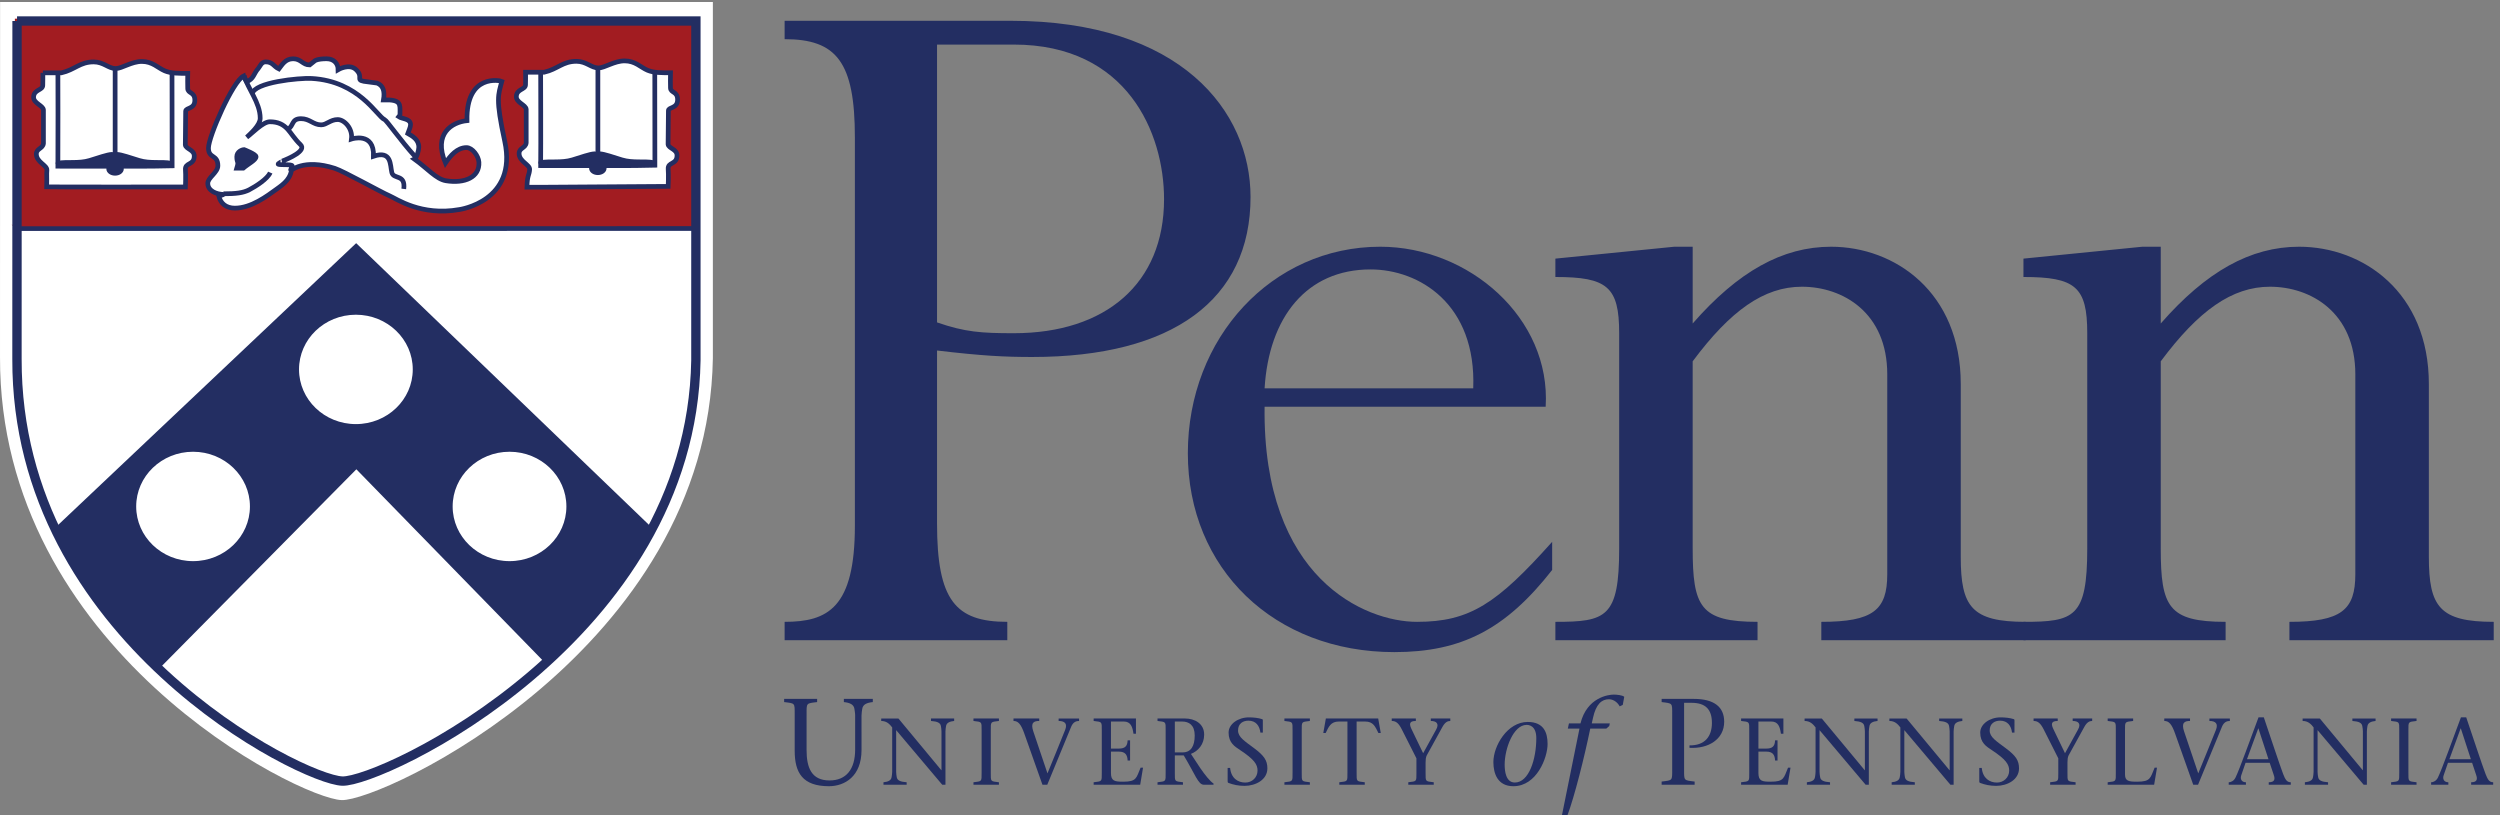
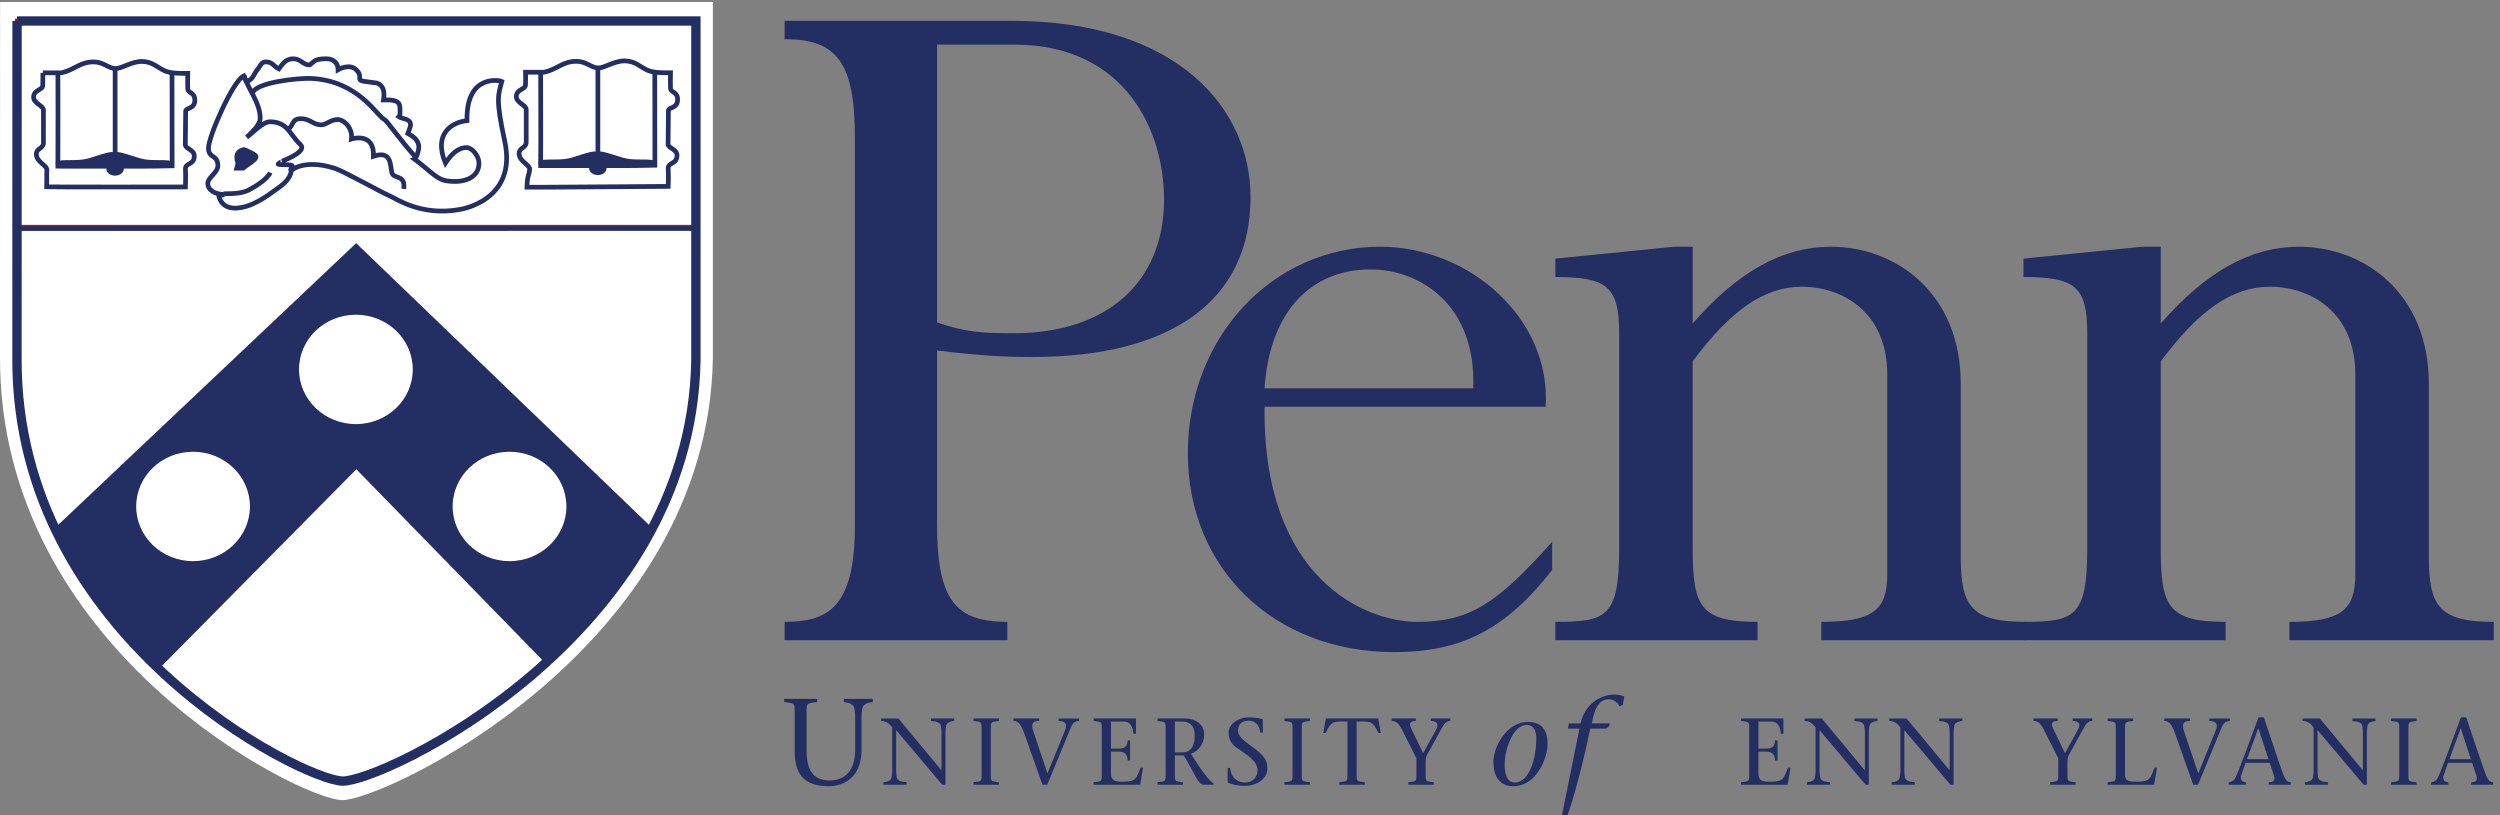
<svg xmlns="http://www.w3.org/2000/svg" xmlns:ns1="http://sodipodi.sourceforge.net/DTD/sodipodi-0.dtd" xmlns:ns2="http://www.inkscape.org/namespaces/inkscape" version="1.1" id="svg1" width="355.707" height="116" viewBox="0 0 355.707 116" ns1:docname="penn_fulllogo.eps">
  <rect x="0" y="0" width="355.707" height="116" fill="#808080" stroke="none" />
  <defs id="defs1" />
  <ns1:namedview id="namedview1" pagecolor="#ffffff" bordercolor="#000000" borderopacity="0.25" ns2:showpageshadow="2" ns2:pageopacity="0.0" ns2:pagecheckerboard="0" ns2:deskcolor="#d1d1d1">
    <ns2:page x="0" y="0" ns2:label="1" id="page1" width="355.707" height="116" margin="0" bleed="0" />
  </ns1:namedview>
  <g id="g1" ns2:groupmode="layer" ns2:label="1">
    <g id="group-R5">
      <path id="path2" d="m 1002.44,527.277 c 30.07,-10.406 47.42,-11.562 82.11,-11.562 98.3,0 160.75,53.195 160.75,143.402 0,70.547 -39.32,165.375 -160.75,165.375 h -82.11 z m 0,-215.109 c 0,-82.109 19.66,-105.234 75.17,-105.234 V 187.266 H 839.379 v 19.668 c 46.258,0 75.168,15.039 75.168,102.929 v 415.172 c 0,80.957 -19.656,105.238 -75.168,105.238 v 19.665 h 241.701 c 182.73,0 256.74,-97.145 256.74,-188.508 0,-109.867 -83.27,-171.16 -233.61,-171.16 -28.91,0 -53.2,1.156 -101.77,6.937 V 312.168" style="fill:#232e62;fill-opacity:1;fill-rule:nonzero;stroke:none" transform="matrix(0.133,0,0,-0.133,0,116)" />
      <path id="path3" d="m 1576.05,456.734 c 3.48,90.204 -57.81,127.211 -109.86,127.211 -68.22,0 -108.71,-50.886 -113.34,-127.211 z m -223.2,-19.664 c -2.31,-183.886 107.56,-230.136 163.07,-230.136 56.67,0 85.58,19.648 144.57,85.586 v -30.079 c -49.73,-63.613 -97.15,-87.89 -168.85,-87.89 -128.38,0 -220.89,89.043 -220.89,212.793 0,123.742 90.2,220.89 205.85,220.89 94.84,0 182.73,-76.328 176.95,-171.164 h -300.7" style="fill:#232e62;fill-opacity:1;fill-rule:nonzero;stroke:none" transform="matrix(0.133,0,0,-0.133,0,116)" />
      <path id="path4" d="m 2097.61,276.328 c 0,-53.203 11.59,-69.394 69.4,-69.394 v -19.668 h -218.58 v 19.668 c 55.51,0 70.55,12.714 70.55,50.879 V 471.77 c 0,65.918 -47.42,93.671 -91.37,93.671 -40.46,0 -76.32,-25.441 -116.79,-79.796 V 285.566 c 0,-62.441 8.08,-78.632 69.39,-78.632 v -19.668 h -216.27 v 19.668 c 54.36,0 68.24,4.629 68.24,78.632 v 230.149 c 0,49.726 -12.73,60.137 -68.24,60.137 v 19.656 l 127.21,12.726 h 19.67 v -82.117 c 48.57,55.516 95.99,82.117 148.02,82.117 68.25,0 138.77,-48.578 138.77,-146.875 V 276.328" style="fill:#232e62;fill-opacity:1;fill-rule:nonzero;stroke:none" transform="matrix(0.133,0,0,-0.133,0,116)" />
      <path id="path5" d="m 2598.38,276.328 c 0,-53.203 11.56,-69.394 69.39,-69.394 V 187.266 H 2449.2 v 19.668 c 55.5,0 70.52,12.714 70.52,50.879 V 471.77 c 0,65.918 -47.4,93.671 -91.34,93.671 -40.49,0 -76.33,-25.441 -116.82,-79.796 V 285.566 c 0,-62.441 8.11,-78.632 69.39,-78.632 v -19.668 h -216.27 v 19.668 c 54.36,0 68.25,4.629 68.25,78.632 v 230.149 c 0,49.726 -12.72,60.137 -68.25,60.137 v 19.656 l 127.23,12.726 h 19.65 v -82.117 c 48.57,55.516 96,82.117 148.03,82.117 68.24,0 138.79,-48.578 138.79,-146.875 V 276.328" style="fill:#232e62;fill-opacity:1;fill-rule:nonzero;stroke:none" transform="matrix(0.133,0,0,-0.133,0,116)" />
      <path id="path6" d="m 862.879,69.668 c 0,-18.359 4.984,-32.402 24.535,-32.402 17.973,0 27.422,12.07 27.422,33.066 v 36.465 c 0,2.754 -0.527,4.98 -0.789,7.09 -0.656,4.726 -5.117,6.562 -11.281,7.207 v 3.418 h 30.961 v -3.418 c -6.297,-0.645 -10.629,-2.481 -11.286,-7.207 -0.261,-2.11 -0.785,-4.336 -0.785,-7.09 V 69.805 c 0,-28.203 -17.972,-38.711 -34.894,-38.711 -27.949,0 -36.61,14.18 -36.61,37.91 v 39.101 c 0,12.208 0.528,11.543 -11.285,12.989 v 3.418 h 35.293 v -3.418 c -11.805,-1.446 -11.281,-0.781 -11.281,-12.989 V 69.668" style="fill:#232e62;fill-opacity:1;fill-rule:nonzero;stroke:none" transform="matrix(0.133,0,0,-0.133,0,116)" />
      <path id="path7" d="M 1008,32.676 C 991.91,51.699 975.207,71.641 958.707,91.074 V 46.328 c 0,-2.109 0.406,-3.828 0.606,-5.449 0.507,-3.652 3.953,-5.078 10.628,-5.566 v -2.637 h -24.8 v 2.637 c 4.863,0.488 8.203,1.914 8.703,5.566 0.207,1.621 0.609,3.34 0.609,5.449 v 47.695 c -2.836,3.633 -5.969,6.875 -11.742,6.875 v 2.637 h 18.426 C 976.219,85.215 991.91,66.582 1006.99,48.262 h 0.2 v 41.602 c 0,2.129 -0.4,3.848 -0.6,5.469 -0.51,3.652 -3.95,5.059 -10.629,5.566 v 2.637 h 24.799 v -2.637 c -4.76,-0.507 -8.2,-1.914 -8.7,-5.566 -0.21,-1.621 -0.61,-3.34 -0.61,-5.469 V 32.676 H 1008" style="fill:#232e62;fill-opacity:1;fill-rule:nonzero;stroke:none" transform="matrix(0.133,0,0,-0.133,0,116)" />
      <path id="path8" d="m 1059.94,45.332 c 0,-9.414 -0.41,-8.906 8.7,-10.02 v -2.637 h -27.23 v 2.637 c 9.11,1.113 8.71,0.606 8.71,10.02 v 45.547 c 0,9.414 0.4,8.906 -8.71,10.019 v 2.637 h 27.23 v -2.637 c -9.11,-1.113 -8.7,-0.605 -8.7,-10.019 V 45.332" style="fill:#232e62;fill-opacity:1;fill-rule:nonzero;stroke:none" transform="matrix(0.133,0,0,-0.133,0,116)" />
      <path id="path9" d="m 1111.77,100.898 c -5.57,0 -9.62,-1.621 -6.28,-11.328 3.95,-11.953 9.82,-29.355 15.09,-44.746 6.47,15.488 12.65,31.074 18.93,46.562 2.53,6.367 -0.1,9.511 -6.99,9.511 v 2.637 h 21.87 v -2.637 c -2.94,0 -6.28,-1.015 -8.41,-6.074 -8.5,-20.742 -17.1,-41.406 -25.61,-62.148 h -5.16 c -6.17,17.5 -13.06,37.051 -19.23,54.258 -3.75,10.82 -6.89,13.964 -11.74,13.964 v 2.637 h 27.53 v -2.637" style="fill:#232e62;fill-opacity:1;fill-rule:nonzero;stroke:none" transform="matrix(0.133,0,0,-0.133,0,116)" />
      <path id="path10" d="m 1169.98,35.312 c 9.11,1.113 8.7,0.606 8.7,10.02 v 45.547 c 0,9.414 0.41,8.906 -8.7,10.019 v 2.637 h 45.25 V 87.227 h -2.64 c -1.01,7.5 -3.03,13.066 -10.32,13.066 H 1188.5 V 71.348 h 8.51 c 6.38,0 9.11,2.519 9.31,8.809 h 2.63 V 58.594 h -2.63 c -0.2,5.957 -2.53,9.512 -9.31,9.512 h -8.51 V 45.215 c 0,-8.594 3.95,-9.297 13.06,-9.297 14.68,0 13.97,4.141 18.63,14.98 h 2.63 l -3.04,-18.223 h -49.8 v 2.637" style="fill:#232e62;fill-opacity:1;fill-rule:nonzero;stroke:none" transform="matrix(0.133,0,0,-0.133,0,116)" />
      <path id="path11" d="m 1256.83,67.285 h 8.41 c 8.81,0 12.86,6.68 12.86,18.125 0,11.035 -6.08,14.883 -13.47,14.883 h -7.8 z m -18.52,36.25 h 29.46 c 10.22,0 20.44,-5.371 20.44,-17.207 0,-10.43 -6.37,-17.617 -14.16,-20.664 l 9.92,-15.078 c 5.06,-7.383 10.73,-14.473 14.26,-16.602 v -1.309 h -10.42 c -5.97,0 -9.21,11.035 -21.46,31.387 h -9.52 V 45.332 c 0,-9.414 -0.4,-8.906 8.71,-10.02 v -2.637 h -27.23 v 2.637 c 9.11,1.113 8.7,0.606 8.7,10.02 v 45.547 c 0,9.414 0.41,8.906 -8.7,10.019 v 2.637" style="fill:#232e62;fill-opacity:1;fill-rule:nonzero;stroke:none" transform="matrix(0.133,0,0,-0.133,0,116)" />
      <path id="path12" d="m 1348.36,88.457 c -0.82,7.07 -4.67,12.754 -12.76,12.754 -5.88,0 -11.14,-3.047 -11.14,-10.527 0,-7.09 7.08,-11.348 17.22,-18.945 10.72,-7.988 14.16,-13.145 14.16,-21.562 0,-12.031 -12.35,-18.711 -24.5,-18.711 -6.47,0 -12.04,1.211 -17.3,3.223 -0.41,0.215 -0.72,0.625 -0.72,1.426 v 14.57 h 2.64 C 1317.07,39.453 1324.46,35 1332.26,35 c 7.19,0 13.05,5.469 13.05,12.852 0,6.582 -3.54,11.953 -18.73,21.973 -5.46,3.652 -12.24,7.598 -12.24,18.633 0,9.102 10.12,16.289 21.76,16.289 4.35,0 10.13,-0.508 14.17,-1.914 0.61,-0.215 0.7,-0.605 0.7,-1.113 V 88.457 h -2.61" style="fill:#232e62;fill-opacity:1;fill-rule:nonzero;stroke:none" transform="matrix(0.133,0,0,-0.133,0,116)" />
      <path id="path13" d="m 1392.59,45.332 c 0,-9.414 -0.41,-8.906 8.7,-10.02 v -2.637 h -27.23 v 2.637 c 9.12,1.113 8.71,0.606 8.71,10.02 v 45.547 c 0,9.414 0.41,8.906 -8.71,10.019 v 2.637 h 27.23 v -2.637 c -9.11,-1.113 -8.7,-0.605 -8.7,-10.019 V 45.332" style="fill:#232e62;fill-opacity:1;fill-rule:nonzero;stroke:none" transform="matrix(0.133,0,0,-0.133,0,116)" />
      <path id="path14" d="m 1451.31,45.332 c 0,-9.414 -0.41,-8.906 8.71,-10.02 v -2.637 h -27.25 v 2.637 c 9.12,1.113 8.71,0.606 8.71,10.02 v 54.961 h -9.1 c -8.81,0 -10.84,-5.566 -14.18,-12.246 h -2.54 l 2.74,15.488 h 55.99 l 2.74,-15.488 h -2.54 c -3.34,6.68 -5.37,12.246 -14.18,12.246 h -9.1 V 45.332" style="fill:#232e62;fill-opacity:1;fill-rule:nonzero;stroke:none" transform="matrix(0.133,0,0,-0.133,0,116)" />
      <path id="path15" d="m 1506.58,35.312 c 9.1,1.113 8.71,0.606 8.71,10.02 v 15.586 l -15.61,30.879 c -3.34,6.582 -6.17,9.101 -10.82,9.101 v 2.637 h 25.81 v -2.637 c -7.68,0 -6.98,-3.847 -4.46,-9.101 l 12.27,-25.41 13.96,25.41 c 3.44,6.172 0.2,9.101 -5.78,9.101 v 2.637 h 20.86 v -2.637 c -2.83,0 -5.57,-1.308 -8.3,-6.171 l -16.89,-30.664 c -1.02,-2.031 -1.24,-4.863 -1.24,-7.402 V 45.332 c 0,-9.414 -0.39,-8.906 8.72,-10.02 v -2.637 h -27.23 v 2.637" style="fill:#232e62;fill-opacity:1;fill-rule:nonzero;stroke:none" transform="matrix(0.133,0,0,-0.133,0,116)" />
      <path id="path16" d="m 1643.53,82.519 c 0,13.652 -8.26,14.18 -10.35,14.18 -14.18,0 -23.5,-25.449 -23.5,-42.52 0,-6.816 1.2,-19.141 10.9,-19.141 14.96,0 22.95,24.668 22.95,47.48 z m -45.92,-25.586 c 0,17.188 14.83,42.91 36.74,42.91 17.46,0 21.25,-11.816 21.25,-23.613 0,-14.434 -11.54,-45.137 -36.6,-45.137 -16.8,0 -21.39,13.516 -21.39,25.84" style="fill:#232e62;fill-opacity:1;fill-rule:nonzero;stroke:none" transform="matrix(0.133,0,0,-0.133,0,116)" />
      <path id="path17" d="m 1721.6,95.508 -3.15,-2.754 h -17.18 C 1694.84,61.543 1684.33,19.941 1676.87,0 h -5.92 l 18.77,92.754 h -12.46 l 1.17,5.508 h 12.35 c 6.95,27.949 30.04,30.84 35.55,30.84 3,0 9.31,-0.528 11.28,-2.364 l -1.58,-8.652 -3.28,-1.582 c -1.83,3.535 -6.03,7.617 -11.54,7.617 -7.87,0 -13.77,-5.391 -16.94,-19.551 l -1.42,-6.308 h 19.28 l -0.53,-2.754" style="fill:#232e62;fill-opacity:1;fill-rule:nonzero;stroke:none" transform="matrix(0.133,0,0,-0.133,0,116)" />
-       <path id="path18" d="m 1801.64,49.062 c 0,-12.188 -0.53,-11.543 11.27,-12.988 v -3.398 h -35.3 v 3.398 c 11.82,1.445 11.29,0.801 11.29,12.988 v 59.042 c 0,12.208 0.53,11.543 -11.29,12.989 v 3.418 h 34.38 c 21.78,0 32.54,-8.653 32.54,-24.414 0,-18.887 -17.05,-29.121 -37.13,-27.93 v 2.617 c 16.41,-0.254 24,9.57 24,24.004 0,14.707 -7.07,21.524 -21.77,21.524 h -7.99 V 49.062" style="fill:#232e62;fill-opacity:1;fill-rule:nonzero;stroke:none" transform="matrix(0.133,0,0,-0.133,0,116)" />
      <path id="path19" d="m 1862.61,35.312 c 9.13,1.113 8.72,0.606 8.72,10.02 v 45.547 c 0,9.414 0.41,8.906 -8.72,10.019 v 2.637 h 45.26 V 87.227 h -2.64 c -1.01,7.5 -3.03,13.066 -10.31,13.066 h -13.77 V 71.348 h 8.5 c 6.38,0 9.12,2.519 9.31,8.809 h 2.64 V 58.594 h -2.64 c -0.19,5.957 -2.54,9.512 -9.31,9.512 h -8.5 V 45.215 c 0,-8.594 3.94,-9.297 13.05,-9.297 14.68,0 13.98,4.141 18.63,14.98 h 2.64 l -3.05,-18.223 h -49.81 v 2.637" style="fill:#232e62;fill-opacity:1;fill-rule:nonzero;stroke:none" transform="matrix(0.133,0,0,-0.133,0,116)" />
      <path id="path20" d="m 1995.84,32.676 c -16.1,19.023 -32.8,38.965 -49.3,58.398 V 46.328 c 0,-2.109 0.41,-3.828 0.61,-5.449 0.5,-3.652 3.94,-5.078 10.62,-5.566 v -2.637 h -24.78 v 2.637 c 4.84,0.488 8.18,1.914 8.69,5.566 0.21,1.621 0.6,3.34 0.6,5.449 v 47.695 c -2.83,3.633 -5.95,6.875 -11.74,6.875 v 2.637 h 18.42 c 15.1,-18.32 30.78,-36.953 45.86,-55.273 h 0.22 v 41.602 c 0,2.129 -0.41,3.848 -0.61,5.469 -0.51,3.652 -3.94,5.059 -10.64,5.566 v 2.637 h 24.8 v -2.637 c -4.75,-0.507 -8.2,-1.914 -8.69,-5.566 -0.22,-1.621 -0.63,-3.34 -0.63,-5.469 V 32.676 h -3.43" style="fill:#232e62;fill-opacity:1;fill-rule:nonzero;stroke:none" transform="matrix(0.133,0,0,-0.133,0,116)" />
      <path id="path21" d="m 2086.54,32.676 c -16.09,19.023 -32.79,38.965 -49.3,58.398 V 46.328 c 0,-2.109 0.41,-3.828 0.61,-5.449 0.51,-3.652 3.94,-5.078 10.62,-5.566 v -2.637 h -24.78 v 2.637 c 4.84,0.488 8.18,1.914 8.69,5.566 0.21,1.621 0.61,3.34 0.61,5.449 v 47.695 c -2.84,3.633 -5.96,6.875 -11.74,6.875 v 2.637 h 18.42 c 15.09,-18.32 30.78,-36.953 45.85,-55.273 h 0.22 v 41.602 c 0,2.129 -0.41,3.848 -0.61,5.469 -0.5,3.652 -3.94,5.059 -10.64,5.566 v 2.637 h 24.8 v -2.637 c -4.74,-0.507 -8.2,-1.914 -8.69,-5.566 -0.21,-1.621 -0.62,-3.34 -0.62,-5.469 V 32.676 h -3.44" style="fill:#232e62;fill-opacity:1;fill-rule:nonzero;stroke:none" transform="matrix(0.133,0,0,-0.133,0,116)" />
-       <path id="path22" d="m 2152.44,88.457 c -0.8,7.07 -4.65,12.754 -12.76,12.754 -5.85,0 -11.13,-3.047 -11.13,-10.527 0,-7.09 7.09,-11.348 17.21,-18.945 10.74,-7.988 14.18,-13.145 14.18,-21.562 0,-12.031 -12.35,-18.711 -24.49,-18.711 -6.49,0 -12.05,1.211 -17.33,3.223 -0.39,0.215 -0.7,0.625 -0.7,1.426 v 14.57 h 2.64 C 2121.17,39.453 2128.55,35 2136.34,35 c 7.19,0 13.07,5.469 13.07,12.852 0,6.582 -3.53,11.953 -18.73,21.973 -5.47,3.652 -12.25,7.598 -12.25,18.633 0,9.102 10.12,16.289 21.76,16.289 4.36,0 10.14,-0.508 14.18,-1.914 0.61,-0.215 0.71,-0.605 0.71,-1.113 V 88.457 h -2.64" style="fill:#232e62;fill-opacity:1;fill-rule:nonzero;stroke:none" transform="matrix(0.133,0,0,-0.133,0,116)" />
      <path id="path23" d="m 2193.24,35.312 c 9.12,1.113 8.71,0.606 8.71,10.02 v 15.586 l -15.59,30.879 c -3.34,6.582 -6.17,9.101 -10.84,9.101 v 2.637 h 25.82 v -2.637 c -7.69,0 -6.99,-3.847 -4.45,-9.101 l 12.25,-25.41 13.96,25.41 c 3.44,6.172 0.22,9.101 -5.76,9.101 v 2.637 h 20.86 v -2.637 c -2.85,0 -5.59,-1.308 -8.3,-6.171 l -16.91,-30.664 c -1.02,-2.031 -1.22,-4.863 -1.22,-7.402 V 45.332 c 0,-9.414 -0.41,-8.906 8.7,-10.02 v -2.637 h -27.23 v 2.637" style="fill:#232e62;fill-opacity:1;fill-rule:nonzero;stroke:none" transform="matrix(0.133,0,0,-0.133,0,116)" />
      <path id="path24" d="m 2254.78,35.312 c 9.12,1.113 8.71,0.606 8.71,10.02 v 45.547 c 0,9.414 0.41,8.906 -8.71,10.019 v 2.637 h 27.25 v -2.637 c -9.12,-1.113 -8.71,-0.605 -8.71,-10.019 v -47.168 c 0,-7.09 3.94,-7.793 12.95,-7.793 14.68,0 14.08,4.141 18.73,14.98 h 2.54 l -3.05,-18.223 h -49.71 v 2.637" style="fill:#232e62;fill-opacity:1;fill-rule:nonzero;stroke:none" transform="matrix(0.133,0,0,-0.133,0,116)" />
      <path id="path25" d="m 2342.87,100.898 c -5.57,0 -9.63,-1.621 -6.29,-11.328 3.96,-11.953 9.82,-29.355 15.1,-44.746 6.46,15.488 12.65,31.074 18.92,46.562 2.54,6.367 -0.1,9.511 -6.99,9.511 v 2.637 h 21.88 v -2.637 c -2.93,0 -6.29,-1.015 -8.4,-6.074 -8.52,-20.742 -17.11,-41.406 -25.63,-62.148 h -5.15 c -6.18,17.5 -13.07,37.051 -19.24,54.258 -3.75,10.82 -6.88,13.964 -11.74,13.964 v 2.637 h 27.54 v -2.637" style="fill:#232e62;fill-opacity:1;fill-rule:nonzero;stroke:none" transform="matrix(0.133,0,0,-0.133,0,116)" />
      <path id="path26" d="m 2426.79,60 -10.74,32.91 h -0.19 L 2403.81,60 Z m -24.51,-3.848 -4.65,-13.555 c -1.32,-3.945 0.61,-7.285 5.06,-7.285 v -2.637 h -18.42 v 2.637 c 2.74,0 5.67,1.719 7.29,5.059 4.36,8.906 16.19,42.012 24.59,64.375 h 5.68 c 6.88,-20.352 17.21,-51.523 20.65,-60.527 2.22,-5.684 3.85,-8.906 8.2,-8.906 v -2.637 h -23.59 v 2.637 c 6.38,0 6.99,3.34 5.37,7.793 l -4.36,13.047 h -25.82" style="fill:#232e62;fill-opacity:1;fill-rule:nonzero;stroke:none" transform="matrix(0.133,0,0,-0.133,0,116)" />
      <path id="path27" d="m 2528.63,32.676 c -16.09,19.023 -32.81,38.965 -49.3,58.398 V 46.328 c 0,-2.109 0.39,-3.828 0.61,-5.449 0.51,-3.652 3.94,-5.078 10.62,-5.566 v -2.637 h -24.8 v 2.637 c 4.86,0.488 8.2,1.914 8.71,5.566 0.2,1.621 0.61,3.34 0.61,5.449 v 47.695 c -2.84,3.633 -5.98,6.875 -11.74,6.875 v 2.637 h 18.41 c 15.08,-18.32 30.79,-36.953 45.86,-55.273 h 0.2 v 41.602 c 0,2.129 -0.39,3.848 -0.61,5.469 -0.5,3.652 -3.94,5.059 -10.62,5.566 v 2.637 h 24.8 v -2.637 c -4.76,-0.507 -8.2,-1.914 -8.71,-5.566 -0.19,-1.621 -0.6,-3.34 -0.6,-5.469 V 32.676 h -3.44" style="fill:#232e62;fill-opacity:1;fill-rule:nonzero;stroke:none" transform="matrix(0.133,0,0,-0.133,0,116)" />
      <path id="path28" d="m 2576.5,45.332 c 0,-9.414 -0.39,-8.906 8.71,-10.02 v -2.637 h -27.22 v 2.637 c 9.1,1.113 8.71,0.606 8.71,10.02 v 45.547 c 0,9.414 0.39,8.906 -8.71,10.019 v 2.637 h 27.22 v -2.637 c -9.1,-1.113 -8.71,-0.605 -8.71,-10.019 V 45.332" style="fill:#232e62;fill-opacity:1;fill-rule:nonzero;stroke:none" transform="matrix(0.133,0,0,-0.133,0,116)" />
      <path id="path29" d="m 2643.32,60 -10.73,32.91 h -0.21 L 2620.35,60 Z m -24.49,-3.848 -4.67,-13.555 c -1.31,-3.945 0.6,-7.285 5.08,-7.285 v -2.637 h -18.44 v 2.637 c 2.73,0 5.66,1.719 7.28,5.059 4.36,8.906 16.21,42.012 24.61,64.375 h 5.67 c 6.89,-20.352 17.2,-51.523 20.66,-60.527 2.23,-5.684 3.83,-8.906 8.18,-8.906 v -2.637 h -23.57 v 2.637 c 6.37,0 6.97,3.34 5.35,7.793 l -4.33,13.047 h -25.82" style="fill:#232e62;fill-opacity:1;fill-rule:nonzero;stroke:none" transform="matrix(0.133,0,0,-0.133,0,116)" />
      <path id="path30" d="M 0.082,870.023 H 762.617 c 0,0 0,-374.597 0,-381.21 C 757.465,178.086 409.25,14.746 365.441,16.25 319.887,17.812 -0.953,177.617 0.004,490.426 0.023,496.059 0.082,870.023 0.082,870.023" style="fill:#ffffff;fill-opacity:1;fill-rule:nonzero;stroke:none" transform="matrix(0.133,0,0,-0.133,0,116)" />
      <path id="path31" d="M 18.469,849.758 H 744.711 c 0,0 0,-356.77 0,-363.059 C 739.785,190.762 408.152,35.215 366.434,36.641 323.043,38.125 17.488,190.332 18.395,488.242 c 0.016,5.352 0.074,361.516 0.074,361.516" style="fill:#ffffff;fill-opacity:1;fill-rule:nonzero;stroke:none" transform="matrix(0.133,0,0,-0.133,0,116)" />
-       <path id="path32" d="m 18.402,629.117 c 1.055,-1.047 0.043,220.582 0.043,220.582 H 744.152 c 0,0 0,-118.863 0,-220.586 l -725.75,0.004" style="fill:#a21c21;fill-opacity:1;fill-rule:nonzero;stroke:none" transform="matrix(0.133,0,0,-0.133,0,116)" />
      <path id="path33" d="m 18.402,629.117 c 1.055,-1.047 0.043,220.582 0.043,220.582 H 744.152 c 0,0 0,-118.863 0,-220.586 z" style="fill:none;stroke:#a21c21;stroke-width:5.045;stroke-linecap:butt;stroke-linejoin:miter;stroke-miterlimit:3.864;stroke-dasharray:none;stroke-opacity:1" transform="matrix(0.133,0,0,-0.133,0,116)" />
      <path id="path34" d="M 59.059,306.191 C 86.981,247.52 121.484,200.273 169.934,160.078 L 381.246,373.73 584.656,165.098 c 41.93,38.34 82.774,84.765 112.035,139.765 l -315.687,303.703 -320.492,-303 -1.453,0.625" style="fill:#232e62;fill-opacity:1;fill-rule:nonzero;stroke:none" transform="matrix(0.133,0,0,-0.133,0,116)" />
      <path id="path35" d="M 59.059,306.191 C 86.981,247.52 121.484,200.273 169.934,160.078 L 381.246,373.73 584.656,165.098 c 41.93,38.34 82.774,84.765 112.035,139.765 l -315.687,303.703 -320.492,-303 z" style="fill:none;stroke:#232e62;stroke-width:5.042;stroke-linecap:butt;stroke-linejoin:miter;stroke-miterlimit:3.864;stroke-dasharray:none;stroke-opacity:1" transform="matrix(0.133,0,0,-0.133,0,116)" />
      <path id="path36" d="m 18.402,627.617 725.707,0.098" style="fill:none;stroke:#232e62;stroke-width:5.045;stroke-linecap:butt;stroke-linejoin:miter;stroke-miterlimit:3.864;stroke-dasharray:none;stroke-opacity:1" transform="matrix(0.133,0,0,-0.133,0,116)" />
      <path id="path37" d="m 562.316,794.883 h 19.75 c 14.481,3.305 19.758,11.699 34.602,11.699 10.684,0 15.711,-7.094 23.559,-7.094 6.625,0 16.812,7.563 27.972,7.563 11.418,0 17.063,-6.856 24.547,-10.043 6.625,-2.836 15.332,-2.688 24.535,-2.688 -0.25,-6.621 0,-10.55 0,-16.101 0,-5.676 7.61,-3.43 7.61,-12.653 0,-9.691 -9.825,-7.796 -9.825,-11.699 l -0.363,-36.047 c 0.492,-4.492 9.57,-5.082 9.57,-11.929 0,-10.168 -10.105,-6.649 -9.449,-14.661 0.492,-5.906 0,-18.437 0,-18.437 -19.504,0 -144.972,-1.148 -151.117,-0.914 0.371,13.355 2.445,12.559 2.906,18.996 0.371,5.199 -11.285,8.395 -11.285,17.137 0,6.031 6.988,5.676 7.598,11.347 v 35.93 c -0.36,4.727 -10.91,7.09 -10.551,13.824 0.441,8.059 9.82,7.032 9.82,12.414 0,2.36 0.243,11.11 0.121,13.356" style="fill:#ffffff;fill-opacity:1;fill-rule:nonzero;stroke:none" transform="matrix(0.133,0,0,-0.133,0,116)" />
      <path id="path38" d="m 562.316,794.883 h 19.75 c 14.481,3.305 19.758,11.699 34.602,11.699 10.684,0 15.711,-7.094 23.559,-7.094 6.625,0 16.812,7.563 27.972,7.563 11.418,0 17.063,-6.856 24.547,-10.043 6.625,-2.836 15.332,-2.688 24.535,-2.688 -0.25,-6.621 0,-10.55 0,-16.101 0,-5.676 7.61,-3.43 7.61,-12.653 0,-9.691 -9.825,-7.796 -9.825,-11.699 l -0.363,-36.047 c 0.492,-4.492 9.57,-5.082 9.57,-11.929 0,-10.168 -10.105,-6.649 -9.449,-14.661 0.492,-5.906 0,-18.437 0,-18.437 -19.504,0 -144.972,-1.148 -151.117,-0.914 0.371,13.355 2.445,12.559 2.906,18.996 0.371,5.199 -11.285,8.395 -11.285,17.137 0,6.031 6.988,5.676 7.598,11.347 v 35.93 c -0.36,4.727 -10.91,7.09 -10.551,13.824 0.441,8.059 9.82,7.032 9.82,12.414 0,2.36 0.243,11.11 0.121,13.356 z" style="fill:none;stroke:#232e62;stroke-width:5.045;stroke-linecap:butt;stroke-linejoin:miter;stroke-miterlimit:3.864;stroke-dasharray:none;stroke-opacity:1" transform="matrix(0.133,0,0,-0.133,0,116)" />
      <path id="path39" d="m 578.391,794.289 c 0,0 0.25,-80.367 0,-99.277 0,0 117.05,-0.235 122.203,0.238 0,21.391 -0.117,99.633 -0.117,99.633" style="fill:none;stroke:#232e62;stroke-width:5.045;stroke-linecap:butt;stroke-linejoin:miter;stroke-miterlimit:3.864;stroke-dasharray:none;stroke-opacity:1" transform="matrix(0.133,0,0,-0.133,0,116)" />
      <path id="path40" d="M 639.617,799.254 V 694.777" style="fill:none;stroke:#232e62;stroke-width:5.045;stroke-linecap:butt;stroke-linejoin:miter;stroke-miterlimit:3.864;stroke-dasharray:none;stroke-opacity:1" transform="matrix(0.133,0,0,-0.133,0,116)" />
      <path id="path41" d="m 641.461,707.656 c 5.152,-0.234 14.609,-3.711 23.805,-6.5 11.894,-3.601 24.515,-1.078 33.855,-2.953 2.945,-0.59 -57.66,-1.062 -57.66,-1.062 0.238,11.703 0,10.515 0,10.515" style="fill:#232e62;fill-opacity:1;fill-rule:nonzero;stroke:none" transform="matrix(0.133,0,0,-0.133,0,116)" />
      <path id="path42" d="m 641.461,707.656 c 5.152,-0.234 14.609,-3.711 23.805,-6.5 11.894,-3.601 24.515,-1.078 33.855,-2.953 2.945,-0.59 -57.66,-1.062 -57.66,-1.062 0.238,11.703 0,10.515 0,10.515 z" style="fill:none;stroke:#232e62;stroke-width:5.045;stroke-linecap:butt;stroke-linejoin:miter;stroke-miterlimit:3.864;stroke-dasharray:none;stroke-opacity:1" transform="matrix(0.133,0,0,-0.133,0,116)" />
      <path id="path43" d="m 632.742,692.172 c 0,2.613 3.051,4.734 6.813,4.734 3.765,0 6.808,-2.121 6.808,-4.734 0,-2.606 -3.043,-4.723 -6.808,-4.723 -3.762,0 -6.813,2.117 -6.813,4.723" style="fill:#232e62;fill-opacity:1;fill-rule:nonzero;stroke:none" transform="matrix(0.133,0,0,-0.133,0,116)" />
      <path id="path44" d="m 632.742,692.172 c 0,2.613 3.051,4.734 6.813,4.734 3.765,0 6.808,-2.121 6.808,-4.734 0,-2.606 -3.043,-4.723 -6.808,-4.723 -3.762,0 -6.813,2.117 -6.813,4.723 z" style="fill:none;stroke:#232e62;stroke-width:5.045;stroke-linecap:butt;stroke-linejoin:miter;stroke-miterlimit:3.864;stroke-dasharray:none;stroke-opacity:1" transform="matrix(0.133,0,0,-0.133,0,116)" />
      <path id="path45" d="m 636.215,707.656 c -5.152,-0.234 -14.61,-3.711 -23.805,-6.5 -11.898,-3.601 -24.523,-1.078 -33.859,-2.953 -2.946,-0.59 57.664,-1.062 57.664,-1.062 -0.246,11.703 0,10.515 0,10.515" style="fill:#232e62;fill-opacity:1;fill-rule:nonzero;stroke:none" transform="matrix(0.133,0,0,-0.133,0,116)" />
      <path id="path46" d="m 636.215,707.656 c -5.152,-0.234 -14.61,-3.711 -23.805,-6.5 -11.898,-3.601 -24.523,-1.078 -33.859,-2.953 -2.946,-0.59 57.664,-1.062 57.664,-1.062 -0.246,11.703 0,10.515 0,10.515 z" style="fill:none;stroke:#232e62;stroke-width:5.045;stroke-linecap:butt;stroke-linejoin:miter;stroke-miterlimit:3.864;stroke-dasharray:none;stroke-opacity:1" transform="matrix(0.133,0,0,-0.133,0,116)" />
      <path id="path47" d="m 234.059,662.281 c 1.964,-7.679 7.73,-12.765 17.179,-12.765 17.543,0 34.477,13.004 44.657,20.328 7.98,5.676 16.199,11.699 16.199,24.109 l -1.473,-4.723 c 0,0 13.746,13.704 47.606,2.836 9.406,-3.023 49.695,-25.644 58.406,-29.312 7.484,-3.191 33.722,-22.012 74.722,-14.754 0,0 62.598,8.613 48.614,73.074 -9.996,46.074 -6.895,49.348 -3.09,64.121 -1.473,0.707 -38.281,8.981 -37.301,-42.074 -15.957,-1.656 -36.324,-13.707 -23.07,-45.387 5.398,8.043 12.637,16.547 22.578,16.547 6.254,0 12.844,-8.988 13.25,-15.597 0.98,-16.075 -15.215,-23.164 -35.332,-19.856 -10.203,1.676 -19.602,12.981 -33.66,23.156 2.453,1.18 4.695,9.461 4.695,12.774 0,8.152 -6.992,11.933 -11.773,14.656 0.98,2.832 2.933,6.617 2.933,9.453 0,6.5 -9.195,6.028 -12.746,8.508 1.465,2.012 1.465,0.824 1.465,3.781 0,9.457 1.473,14.66 -17.668,14.18 1.598,9.344 -0.371,15.367 -6.867,17.969 l -14.235,1.89 c -8.832,1.653 -0.027,4.594 -8.179,12.453 -7.27,7.016 -19.242,0 -19.242,0 0,6.497 -4.485,11.661 -12.336,11.661 -4.168,0 -9.321,-0.36 -12.266,-1.895 l -5.887,-4.726 c -7.363,0 -9.207,6.621 -17.672,6.621 -8.461,0 -11.898,-6.621 -15.214,-10.875 -5.766,2.718 -6.504,7.562 -14.235,7.562 -4.535,0 -5.883,-4.844 -7.851,-7.09 -5.028,-5.554 -4.672,-11.312 -12.524,-14.148 l -2.922,5.137 c -0.09,0.32 -0.179,0.648 -0.257,0.976 -11.54,-5.558 -37.559,-64.883 -37.559,-77.051 0,-11.59 10.074,-6.511 10.074,-18.922 0,-7.324 -10.797,-12.648 -10.797,-18.906 0,-7.922 9.199,-11.816 17.172,-11.816 l -5.394,-1.895" style="fill:#ffffff;fill-opacity:1;fill-rule:nonzero;stroke:none" transform="matrix(0.133,0,0,-0.133,0,116)" />
      <path id="path48" d="m 234.059,662.281 c 1.964,-7.679 7.73,-12.765 17.179,-12.765 17.543,0 34.477,13.004 44.657,20.328 7.98,5.676 16.199,11.699 16.199,24.109 l -1.473,-4.723 c 0,0 13.746,13.704 47.606,2.836 9.406,-3.023 49.695,-25.644 58.406,-29.312 7.484,-3.191 33.722,-22.012 74.722,-14.754 0,0 62.598,8.613 48.614,73.074 -9.996,46.074 -6.895,49.348 -3.09,64.121 -1.473,0.707 -38.281,8.981 -37.301,-42.074 -15.957,-1.656 -36.324,-13.707 -23.07,-45.387 5.398,8.043 12.637,16.547 22.578,16.547 6.254,0 12.844,-8.988 13.25,-15.597 0.98,-16.075 -15.215,-23.164 -35.332,-19.856 -10.203,1.676 -19.602,12.981 -33.66,23.156 2.453,1.18 4.695,9.461 4.695,12.774 0,8.152 -6.992,11.933 -11.773,14.656 0.98,2.832 2.933,6.617 2.933,9.453 0,6.5 -9.195,6.028 -12.746,8.508 1.465,2.012 1.465,0.824 1.465,3.781 0,9.457 1.473,14.66 -17.668,14.18 1.598,9.344 -0.371,15.367 -6.867,17.969 l -14.235,1.89 c -8.832,1.653 -0.027,4.594 -8.179,12.453 -7.27,7.016 -19.242,0 -19.242,0 0,6.497 -4.485,11.661 -12.336,11.661 -4.168,0 -9.321,-0.36 -12.266,-1.895 l -5.887,-4.726 c -7.363,0 -9.207,6.621 -17.672,6.621 -8.461,0 -11.898,-6.621 -15.214,-10.875 -5.766,2.718 -6.504,7.562 -14.235,7.562 -4.535,0 -5.883,-4.844 -7.851,-7.09 -5.028,-5.554 -4.672,-11.312 -12.524,-14.148 l -2.922,5.137 c -0.09,0.32 -0.179,0.648 -0.257,0.976 -11.54,-5.558 -37.559,-64.883 -37.559,-77.051 0,-11.59 10.074,-6.511 10.074,-18.922 0,-7.324 -10.797,-12.648 -10.797,-18.906 0,-7.922 9.199,-11.816 17.172,-11.816 z" style="fill:none;stroke:#232e62;stroke-width:5.042;stroke-linecap:butt;stroke-linejoin:miter;stroke-miterlimit:3.864;stroke-dasharray:none;stroke-opacity:1" transform="matrix(0.133,0,0,-0.133,0,116)" />
      <path id="path49" d="m 261.176,712.125 c 0,0 12.762,-4.914 12.762,-7.562 0,-3.594 -8.247,-7.559 -13.747,-12.293 h -6.871 c 2.457,8.039 0,5.109 0,12.293 0,5.386 5.696,7.562 7.856,7.562" style="fill:#232e62;fill-opacity:1;fill-rule:nonzero;stroke:none" transform="matrix(0.133,0,0,-0.133,0,116)" />
      <path id="path50" d="m 261.176,712.125 c 0,0 12.762,-4.914 12.762,-7.562 0,-3.594 -8.247,-7.559 -13.747,-12.293 h -6.871 c 2.457,8.039 0,5.109 0,12.293 0,5.386 5.696,7.562 7.856,7.562 z" style="fill:none;stroke:#232e62;stroke-width:5.045;stroke-linecap:butt;stroke-linejoin:miter;stroke-miterlimit:3.864;stroke-dasharray:none;stroke-opacity:1" transform="matrix(0.133,0,0,-0.133,0,116)" />
      <path id="path51" d="m 307.801,733.883 c 6.625,3.187 3.554,11.344 14.226,11.344 9.45,0 13.008,-6.618 21.598,-6.618 5.766,0 9.816,5.672 17.668,5.672 6.988,0 16.195,-9.457 14.727,-20.801 0,0 24.535,8.04 23.55,-18.437 19.629,6.617 17.672,-9.574 19.629,-17.488 1.969,-7.571 14.735,-1.422 12.766,-17.492" style="fill:none;stroke:#232e62;stroke-width:5.045;stroke-linecap:butt;stroke-linejoin:miter;stroke-miterlimit:3.864;stroke-dasharray:none;stroke-opacity:1" transform="matrix(0.133,0,0,-0.133,0,116)" />
      <path id="path52" d="m 45.867,794.242 h 19.75 c 14.477,3.313 19.758,11.707 34.606,11.707 10.672,0 15.703,-7.097 23.554,-7.097 6.621,0 16.813,7.566 27.973,7.566 11.41,0 17.055,-6.855 24.543,-10.047 6.625,-2.836 15.336,-2.687 24.539,-2.687 -0.25,-6.618 0,-10.547 0,-16.106 0,-5.672 7.602,-3.426 7.602,-12.64 0,-9.696 -9.813,-7.805 -9.813,-11.7 l -0.367,-36.054 c 0.488,-4.489 9.57,-5.079 9.57,-11.934 0,-10.168 -10.113,-6.645 -9.449,-14.652 0.488,-5.914 0,-18.442 0,-18.442 -19.512,0 -142.328,-0.121 -148.461,0.121 0.371,13.352 -0.211,11.528 0.246,17.961 0.363,5.203 -11.289,8.391 -11.289,17.141 0,6.023 6.996,5.672 7.606,11.344 v 35.929 c -0.367,4.723 -10.918,7.09 -10.551,13.828 0.438,8.055 9.82,7.024 9.82,12.411 0,2.363 0.242,11.105 0.121,13.351" style="fill:#ffffff;fill-opacity:1;fill-rule:nonzero;stroke:none" transform="matrix(0.133,0,0,-0.133,0,116)" />
      <path id="path53" d="m 45.867,794.242 h 19.75 c 14.477,3.313 19.758,11.707 34.606,11.707 10.672,0 15.703,-7.097 23.554,-7.097 6.621,0 16.813,7.566 27.973,7.566 11.41,0 17.055,-6.855 24.543,-10.047 6.625,-2.836 15.336,-2.687 24.539,-2.687 -0.25,-6.618 0,-10.547 0,-16.106 0,-5.672 7.602,-3.426 7.602,-12.64 0,-9.696 -9.813,-7.805 -9.813,-11.7 l -0.367,-36.054 c 0.488,-4.489 9.57,-5.079 9.57,-11.934 0,-10.168 -10.113,-6.645 -9.449,-14.652 0.488,-5.914 0,-18.442 0,-18.442 -19.512,0 -142.328,-0.121 -148.461,0.121 0.371,13.352 -0.211,11.528 0.246,17.961 0.363,5.203 -11.289,8.391 -11.289,17.141 0,6.023 6.996,5.672 7.606,11.344 v 35.929 c -0.367,4.723 -10.918,7.09 -10.551,13.828 0.438,8.055 9.82,7.024 9.82,12.411 0,2.363 0.242,11.105 0.121,13.351 z" style="fill:none;stroke:#232e62;stroke-width:5.045;stroke-linecap:butt;stroke-linejoin:miter;stroke-miterlimit:3.864;stroke-dasharray:none;stroke-opacity:1" transform="matrix(0.133,0,0,-0.133,0,116)" />
      <path id="path54" d="m 61.938,793.652 c 0,0 0.242,-80.367 0,-99.277 0,0 117.055,-0.234 122.207,0.238 0,21.395 -0.129,99.629 -0.129,99.629" style="fill:none;stroke:#232e62;stroke-width:5.045;stroke-linecap:butt;stroke-linejoin:miter;stroke-miterlimit:3.864;stroke-dasharray:none;stroke-opacity:1" transform="matrix(0.133,0,0,-0.133,0,116)" />
      <path id="path55" d="M 123.16,798.617 V 694.141" style="fill:none;stroke:#232e62;stroke-width:5.045;stroke-linecap:butt;stroke-linejoin:miter;stroke-miterlimit:3.864;stroke-dasharray:none;stroke-opacity:1" transform="matrix(0.133,0,0,-0.133,0,116)" />
      <path id="path56" d="m 125.004,707.023 c 5.152,-0.242 14.617,-3.718 23.809,-6.5 11.89,-3.609 24.515,-1.078 33.855,-2.953 2.949,-0.593 -57.664,-1.066 -57.664,-1.066 0.242,11.699 0,10.519 0,10.519" style="fill:#232e62;fill-opacity:1;fill-rule:nonzero;stroke:none" transform="matrix(0.133,0,0,-0.133,0,116)" />
      <path id="path57" d="m 125.004,707.023 c 5.152,-0.242 14.617,-3.718 23.809,-6.5 11.89,-3.609 24.515,-1.078 33.855,-2.953 2.949,-0.593 -57.664,-1.066 -57.664,-1.066 0.242,11.699 0,10.519 0,10.519 z" style="fill:none;stroke:#232e62;stroke-width:5.045;stroke-linecap:butt;stroke-linejoin:miter;stroke-miterlimit:3.864;stroke-dasharray:none;stroke-opacity:1" transform="matrix(0.133,0,0,-0.133,0,116)" />
      <path id="path58" d="m 116.289,691.539 c 0,2.613 3.051,4.731 6.813,4.731 3.765,0 6.808,-2.118 6.808,-4.731 0,-2.609 -3.043,-4.726 -6.808,-4.726 -3.762,0 -6.813,2.117 -6.813,4.726" style="fill:#232e62;fill-opacity:1;fill-rule:nonzero;stroke:none" transform="matrix(0.133,0,0,-0.133,0,116)" />
      <path id="path59" d="m 116.289,691.539 c 0,2.613 3.051,4.731 6.813,4.731 3.765,0 6.808,-2.118 6.808,-4.731 0,-2.609 -3.043,-4.726 -6.808,-4.726 -3.762,0 -6.813,2.117 -6.813,4.726 z" style="fill:none;stroke:#232e62;stroke-width:5.045;stroke-linecap:butt;stroke-linejoin:miter;stroke-miterlimit:3.864;stroke-dasharray:none;stroke-opacity:1" transform="matrix(0.133,0,0,-0.133,0,116)" />
      <path id="path60" d="m 119.762,707.023 c -5.153,-0.242 -14.614,-3.718 -23.797,-6.5 -11.906,-3.609 -24.523,-1.078 -33.867,-2.953 -2.945,-0.593 57.664,-1.066 57.664,-1.066 -0.242,11.699 0,10.519 0,10.519" style="fill:#232e62;fill-opacity:1;fill-rule:nonzero;stroke:none" transform="matrix(0.133,0,0,-0.133,0,116)" />
      <path id="path61" d="m 119.762,707.023 c -5.153,-0.242 -14.614,-3.718 -23.797,-6.5 -11.906,-3.609 -24.523,-1.078 -33.867,-2.953 -2.945,-0.593 57.664,-1.066 57.664,-1.066 -0.242,11.699 0,10.519 0,10.519 z" style="fill:none;stroke:#232e62;stroke-width:5.045;stroke-linecap:butt;stroke-linejoin:miter;stroke-miterlimit:3.864;stroke-dasharray:none;stroke-opacity:1" transform="matrix(0.133,0,0,-0.133,0,116)" />
      <path id="path62" d="m 143.172,330.371 c 0,33.711 28.363,61.055 63.359,61.055 34.992,0 63.364,-27.344 63.364,-61.055 0,-33.711 -28.372,-61.016 -63.364,-61.016 -34.996,0 -63.359,27.305 -63.359,61.016" style="fill:#ffffff;fill-opacity:1;fill-rule:nonzero;stroke:none" transform="matrix(0.133,0,0,-0.133,0,116)" />
      <path id="path63" d="m 143.172,330.371 c 0,33.711 28.363,61.055 63.359,61.055 34.992,0 63.364,-27.344 63.364,-61.055 0,-33.711 -28.372,-61.016 -63.364,-61.016 -34.996,0 -63.359,27.305 -63.359,61.016 z" style="fill:none;stroke:#232e62;stroke-width:5.045;stroke-linecap:butt;stroke-linejoin:miter;stroke-miterlimit:3.864;stroke-dasharray:none;stroke-opacity:1" transform="matrix(0.133,0,0,-0.133,0,116)" />
      <path id="path64" d="m 317.371,476.977 c 0,33.711 28.367,61.035 63.359,61.035 34.997,0 63.36,-27.324 63.36,-61.035 0,-33.715 -28.363,-61.02 -63.36,-61.02 -34.992,0 -63.359,27.305 -63.359,61.02" style="fill:#ffffff;fill-opacity:1;fill-rule:nonzero;stroke:none" transform="matrix(0.133,0,0,-0.133,0,116)" />
      <path id="path65" d="m 317.371,476.977 c 0,33.711 28.367,61.035 63.359,61.035 34.997,0 63.36,-27.324 63.36,-61.035 0,-33.715 -28.363,-61.02 -63.36,-61.02 -34.992,0 -63.359,27.305 -63.359,61.02 z" style="fill:none;stroke:#232e62;stroke-width:5.042;stroke-linecap:butt;stroke-linejoin:miter;stroke-miterlimit:3.864;stroke-dasharray:none;stroke-opacity:1" transform="matrix(0.133,0,0,-0.133,0,116)" />
      <path id="path66" d="m 481.723,330.371 c 0,33.711 28.367,61.055 63.367,61.055 34.988,0 63.359,-27.344 63.359,-61.055 0,-33.711 -28.371,-61.016 -63.359,-61.016 -35,0 -63.367,27.305 -63.367,61.016" style="fill:#ffffff;fill-opacity:1;fill-rule:nonzero;stroke:none" transform="matrix(0.133,0,0,-0.133,0,116)" />
      <path id="path67" d="m 481.723,330.371 c 0,33.711 28.367,61.055 63.367,61.055 34.988,0 63.359,-27.344 63.359,-61.055 0,-33.711 -28.371,-61.016 -63.359,-61.016 -35,0 -63.367,27.305 -63.367,61.016 z" style="fill:none;stroke:#232e62;stroke-width:5.045;stroke-linecap:butt;stroke-linejoin:miter;stroke-miterlimit:3.864;stroke-dasharray:none;stroke-opacity:1" transform="matrix(0.133,0,0,-0.133,0,116)" />
      <path id="path68" d="m 444.285,704.492 c -16.191,17.824 -30.472,38.746 -32.933,39.789 -7.977,3.313 -26.989,41.129 -78.036,43.965 -12.957,0.723 -61.769,-4.016 -63.445,-16.508" style="fill:none;stroke:#232e62;stroke-width:5.045;stroke-linecap:butt;stroke-linejoin:miter;stroke-miterlimit:3.864;stroke-dasharray:none;stroke-opacity:1" transform="matrix(0.133,0,0,-0.133,0,116)" />
      <path id="path69" d="m 312.414,690.746 c 0.191,1.223 0.293,2.527 0.293,3.899 0,2.027 -11.965,0.878 -14.805,1.722 -1.961,0.59 5.258,3.477 4.004,3.477 7.364,2.836 26.227,11.136 19.633,17.492 -6.383,6.144 -10.184,12.644 -13.738,16.547 -4.785,5.199 -10.438,8.035 -19.149,8.035 -7.484,0 -19.613,-12.98 -24.64,-16.531 3.679,3.551 14.336,12.754 14.336,20.316 0,17.016 -13.614,31.793 -17.172,45.856" style="fill:none;stroke:#232e62;stroke-width:5.045;stroke-linecap:butt;stroke-linejoin:miter;stroke-miterlimit:3.864;stroke-dasharray:none;stroke-opacity:1" transform="matrix(0.133,0,0,-0.133,0,116)" />
      <path id="path70" d="m 239.039,664.863 c 13.492,0 21.102,0.942 27.484,4.254 6.989,3.66 19.629,11.582 22.575,18.438" style="fill:none;stroke:#232e62;stroke-width:5.045;stroke-linecap:butt;stroke-linejoin:miter;stroke-miterlimit:3.864;stroke-dasharray:none;stroke-opacity:1" transform="matrix(0.133,0,0,-0.133,0,116)" />
      <path id="path71" d="M 18.234,849.699 H 744.465 c 0,0 0,-356.769 0,-363.062 C 739.555,190.703 407.918,35.156 366.199,36.582 322.816,38.066 17.254,190.273 18.16,488.176 c 0.016,5.359 0.074,361.523 0.074,361.523 z" style="fill:none;stroke:#232e62;stroke-width:10;stroke-linecap:butt;stroke-linejoin:miter;stroke-miterlimit:3.864;stroke-dasharray:none;stroke-opacity:1" transform="matrix(0.133,0,0,-0.133,0,116)" />
    </g>
  </g>
</svg>